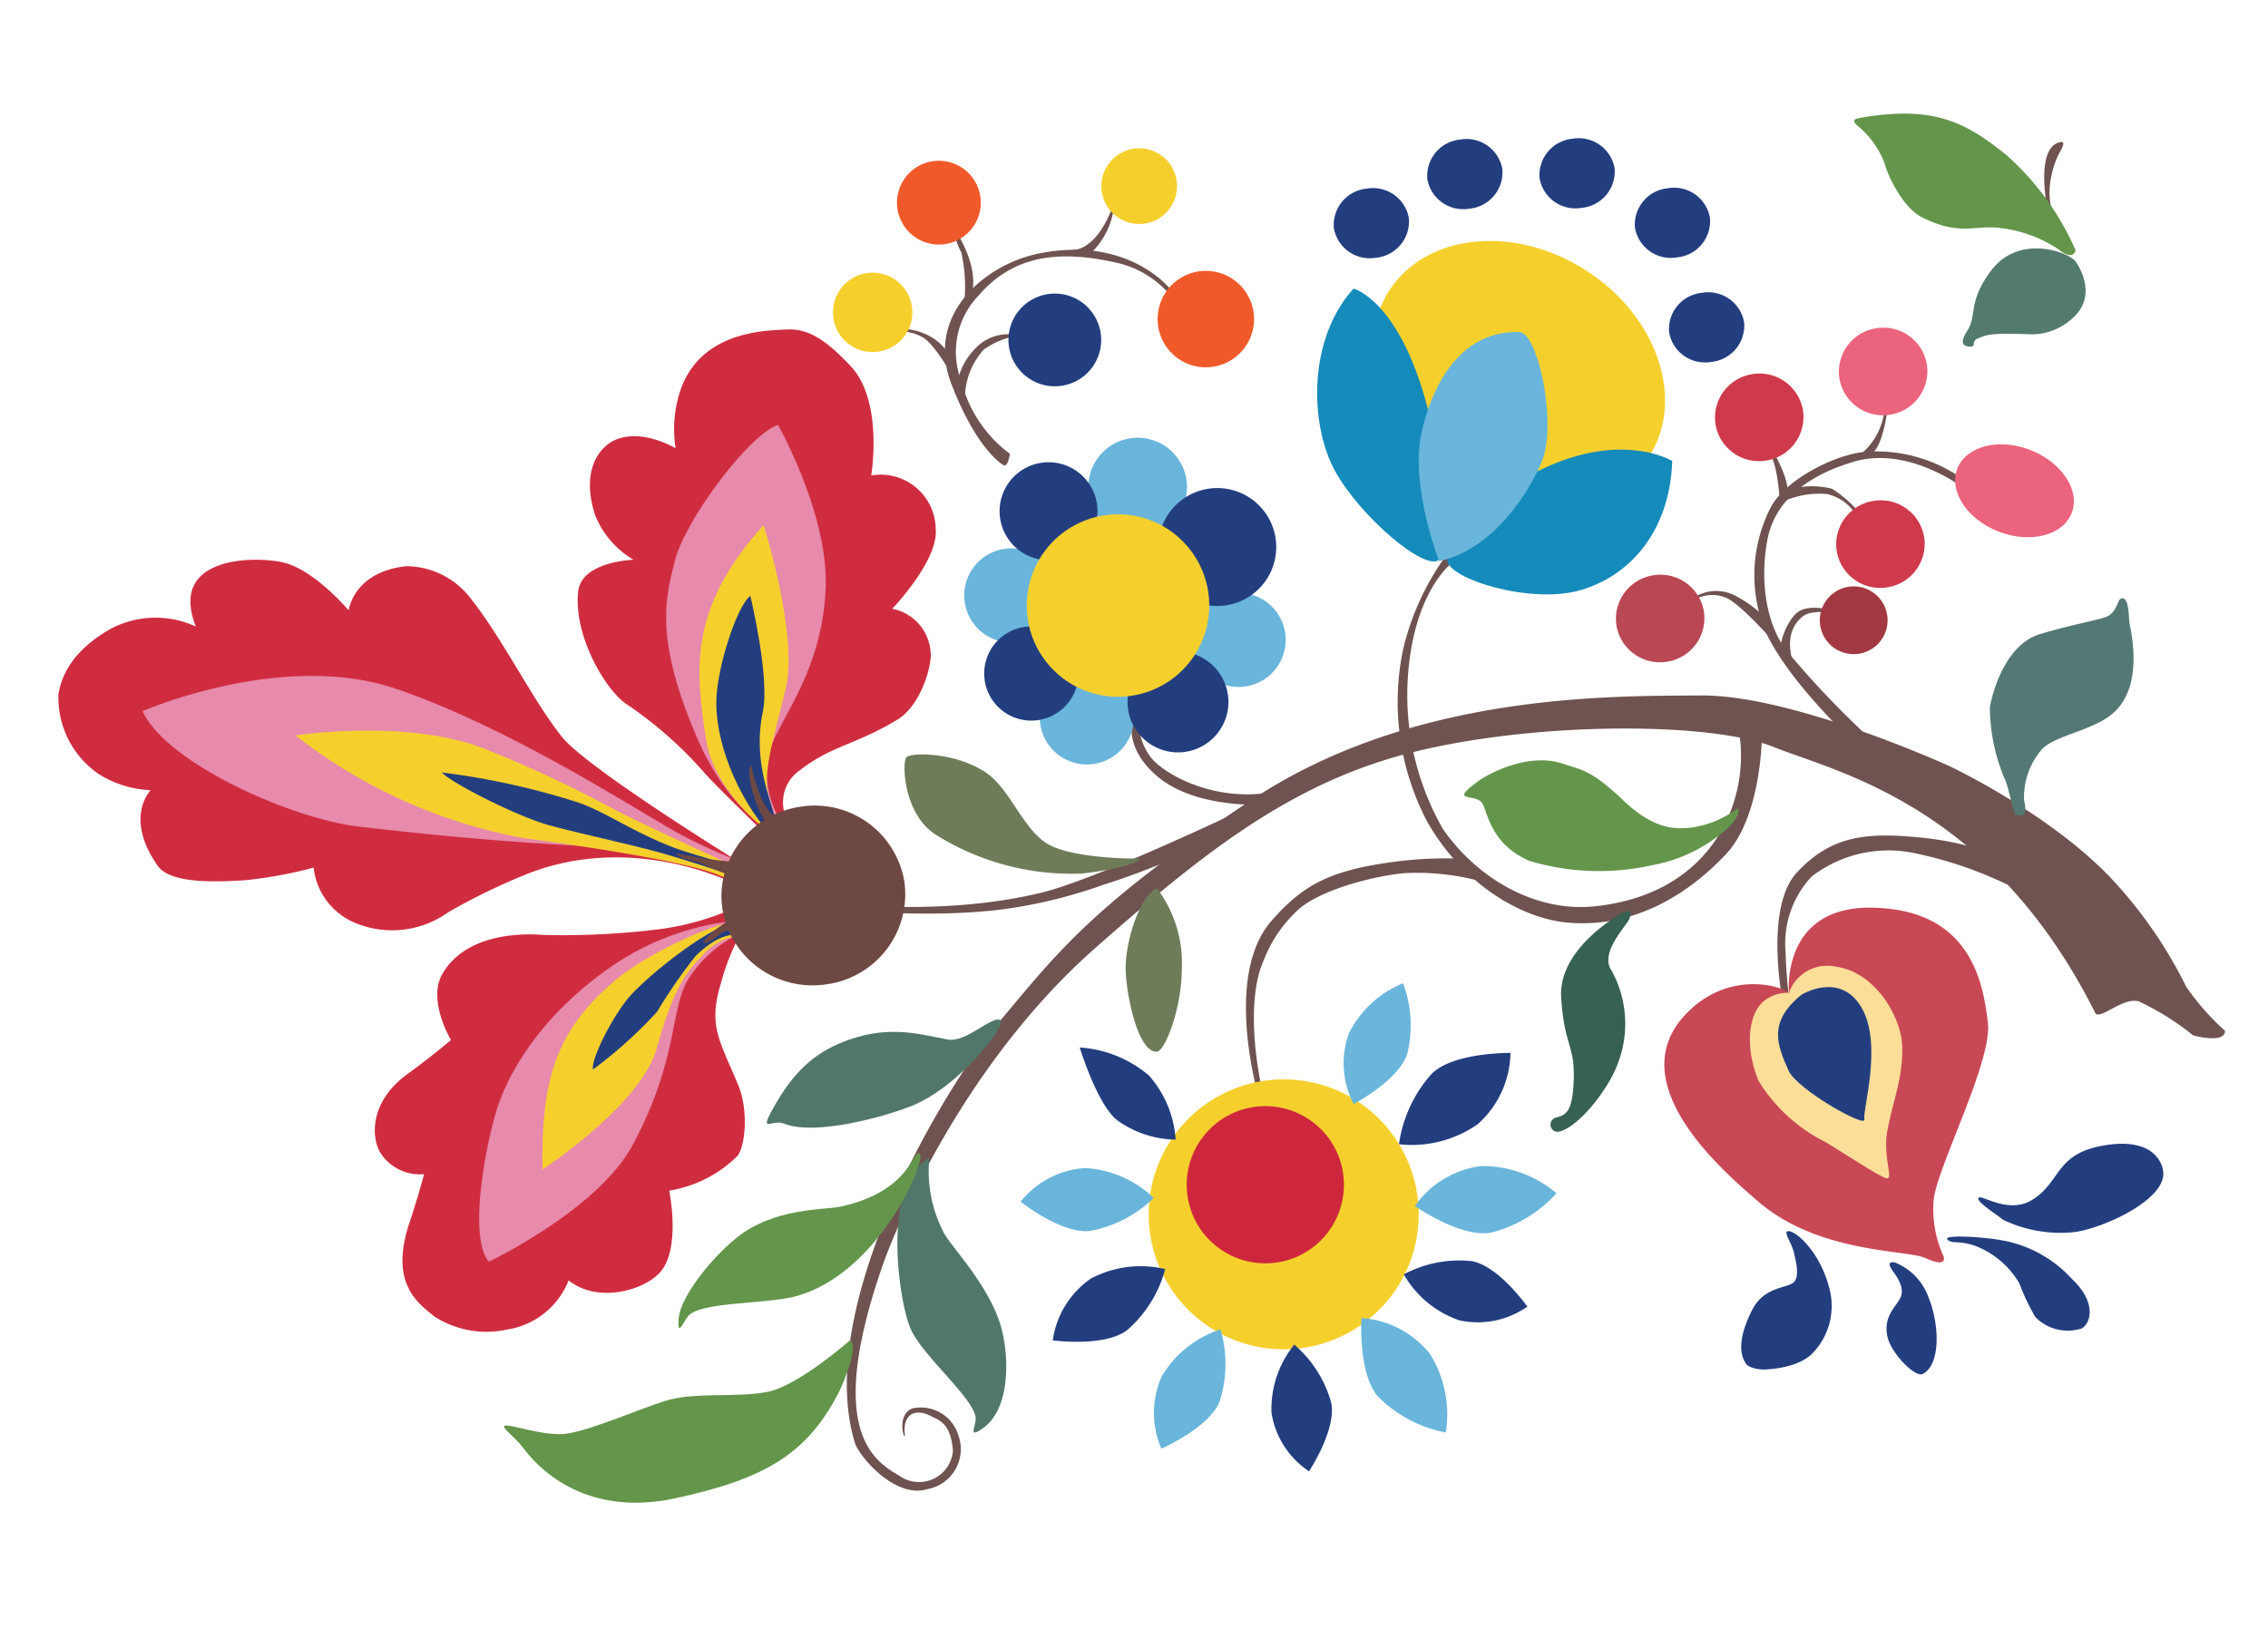
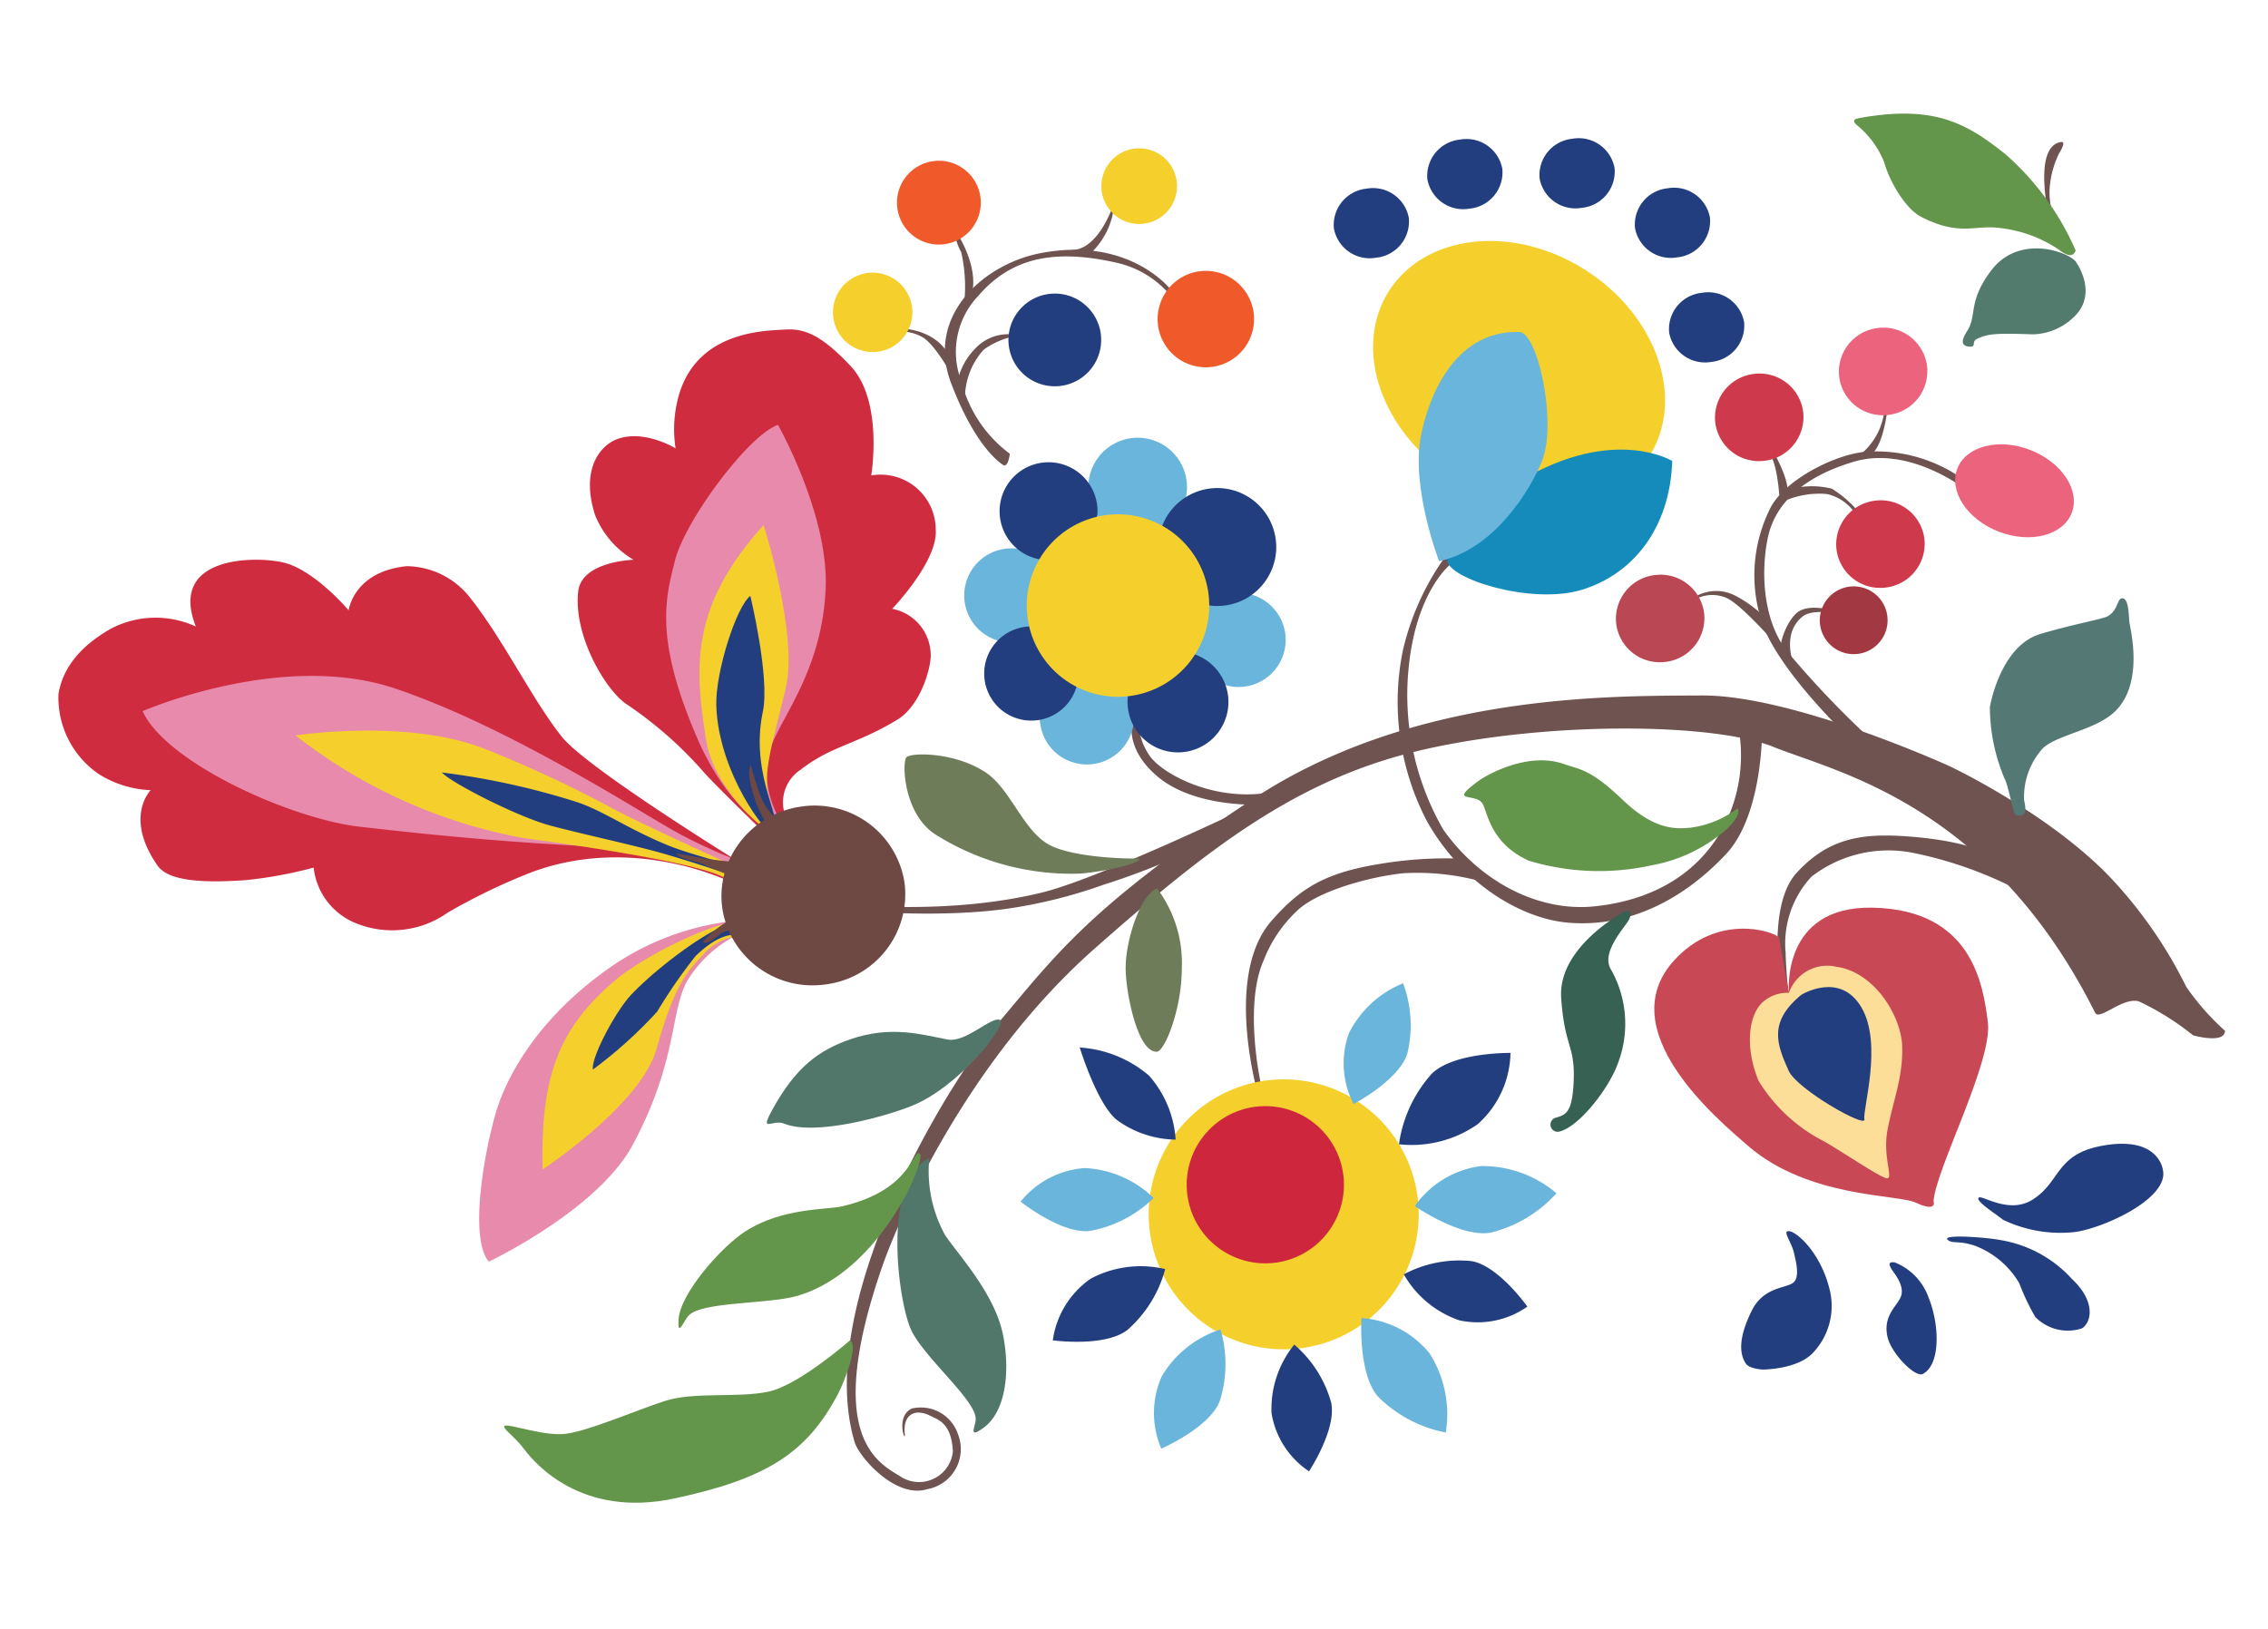
<svg xmlns="http://www.w3.org/2000/svg" width="152.019" height="109.2" viewBox="0 0 152.019 109.2">
  <defs>
    <clipPath id="clip-path">
      <rect id="Rectangle_11284" data-name="Rectangle 11284" width="140.797" height="90.485" fill="none" />
    </clipPath>
  </defs>
  <g id="Group_34345" data-name="Group 34345" transform="translate(152.019 89.605) rotate(172)">
    <g id="Group_34344" data-name="Group 34344" transform="translate(0 0)" clip-path="url(#clip-path)">
      <path id="Path_21180" data-name="Path 21180" d="M0,18.353a16.786,16.786,0,0,1,2.163,3.282,30.023,30.023,0,0,0,4.027,7.98c3.505,4.872,9.621,8.875,9.621,8.875s9.7,6.19,15.812,7.01,19.093,2.834,30.728-2.685,14.469-8.427,18.869-12.38,15.025-17.2,13.574-26.626c-.149-.97-2.163-4.152-4.4-3.779a2.726,2.726,0,0,0-2.536,3.332,2.624,2.624,0,0,0,2.834,2.163c1.193-.373.723-2.35.7-1.616-.05,1.342-.945,1.616-1.889.945-.473-.335-1.293-.647-1.144-2.536a2.278,2.278,0,0,1,3.779-1.144c1.451,1.172,4.6,3.531-.845,14.122-1.434,2.79-7.458,12.754-17.079,19.093-8.12,5.35-14.693,9.248-23.2,10.068S31.176,43.636,27.3,41.4,13.45,35.606,8.453,20.764c-.2-.6-1.964.8-3.008.348a17.991,17.991,0,0,1-3.282-2.76s-2.014-.895-2.163,0" transform="translate(0 2.347)" fill="#6f5350" fill-rule="evenodd" />
      <path id="Path_21181" data-name="Path 21181" d="M0,4.226S9.907,1.107,13.624.746c7.16-.7,14.025,1.335,15.464,1.492C31.151,2.461,22.525,0,16.06,0A33.121,33.121,0,0,0,9.4.7c-2.576.418-5.32,1.193-6.116,1.393A18.735,18.735,0,0,0,0,4.226" transform="translate(63.644 40.166)" fill="#6f5350" fill-rule="evenodd" />
      <path id="Path_21182" data-name="Path 21182" d="M9.693,6.961a4.032,4.032,0,0,0-.447-2.884C8.4,2.735,5.268.5,1.439.7S2.633,0,2.633,0,6.853.4,9,2.785c2.188,2.436,1.094,4.425.746,4.773s-.05-.6-.05-.6" transform="translate(59.47 44.74)" fill="#6f5350" fill-rule="evenodd" />
      <path id="Path_21183" data-name="Path 21183" d="M19.093,25.185s2.436-1.392,3.679-6.165a18.1,18.1,0,0,0-.7-11.386c-1.939-3.779-5.519-6.365-9.3-6.514S5.618,2.214,3.431,5.2a10.368,10.368,0,0,0-1.89,6.762c.05.4-1.541-.845-1.541-.845S.746,5.595,3.53,3.357C5.729,1.59,9.745-.819,14.618.274,17.76.98,21.331,3.9,23.071,8.329a17.259,17.259,0,0,1,0,11.585,17.636,17.636,0,0,1-4.077,6.215Z" transform="translate(27.944 33.726)" fill="#6f5350" fill-rule="evenodd" />
      <path id="Path_21184" data-name="Path 21184" d="M.252,15.861S3.483,19.143,7.212,18.6s5.718-2.187,6.464-4.276S14.77,9.1,13.527,6.762A63,63,0,0,0,8.7,0a11.521,11.521,0,0,1,1.74.7c.1.149,3.495,4.471,4.326,7.707a10,10,0,0,1-1.591,7.955c-1.243,1.691-4.723,2.884-6.762,2.785A10.017,10.017,0,0,1,.1,16.358c-.3-.248.149-.5.149-.5" transform="translate(12.08 43.348)" fill="#6f5350" fill-rule="evenodd" />
      <path id="Path_21185" data-name="Path 21185" d="M.069,3S.715.419,1.66.121s.746.05.746.05A4.442,4.442,0,0,0,.268,3c-.447,1.989-.2,0-.2,0" transform="translate(16.538 62.122)" fill="#6f5350" fill-rule="evenodd" />
      <path id="Path_21186" data-name="Path 21186" d="M.737,3.825S-.307,1.338.09.494.637.145.637.145s-.3,3.183.5,3.481-.4.2-.4.2" transform="translate(23.975 59.91)" fill="#6f5350" fill-rule="evenodd" />
      <path id="Path_21187" data-name="Path 21187" d="M.3,0a3.069,3.069,0,0,0,1.89,2.039,5.92,5.92,0,0,0,2.983-.1l-1.094.8a5.505,5.505,0,0,1-2.287-.4A7.679,7.679,0,0,1,0,.149S.249.249.3,0" transform="translate(19.242 58.016)" fill="#6f5350" fill-rule="evenodd" />
      <path id="Path_21188" data-name="Path 21188" d="M5.072,3.829a2.763,2.763,0,0,1-2.785-.2A8.155,8.155,0,0,1,.6,2.039L0,0S2.038,3.132,2.933,3.58a2.42,2.42,0,0,0,2.337,0c.6-.348-.2.249-.2.249" transform="translate(26.204 50.558)" fill="#6f5350" fill-rule="evenodd" />
      <path id="Path_21189" data-name="Path 21189" d="M.677,3.53s1.392.6,2.187.1S4.456,1.591,4.257,1.144A7.471,7.471,0,0,0,3.511,0s.7,2.337-.995,3.332C1.8,3.754.23,3.232.03,3.132s.647.4.647.4" transform="translate(21.648 48.817)" fill="#6f5350" fill-rule="evenodd" />
      <path id="Path_21190" data-name="Path 21190" d="M.378,5.87s2.047-2.8.4-5.32c-.845-1.292.8.1.8.1S2.282,6.616.129,6.616c-.4,0,.249-.746.249-.746" transform="translate(2.456 74.621)" fill="#6f5350" fill-rule="evenodd" />
      <path id="Path_21191" data-name="Path 21191" d="M17.751,0s.348,6.315-2.138,8.353c-2.378,1.951-4.575,2.039-7.607,1.393C3.522,8.789,2.387,7.557,2.387,7.557L0,4.326A26.868,26.868,0,0,0,7.757,8.6a8.439,8.439,0,0,0,6.911-.646A6.582,6.582,0,0,0,17.1,3.132C17.267,1.706,17.3.1,17.3.1Z" transform="translate(11.337 26.84)" fill="#6f5350" fill-rule="evenodd" />
      <path id="Path_21192" data-name="Path 21192" d="M.21,9.928c.05.149,2.286,4.153,8.453,3.829,3.779-.2,8.2-3.033,7.11-7.807S13.038.008,13.038.008c-.3-.1-.5.721-.5.721A8.68,8.68,0,0,1,15.077,6a5.435,5.435,0,0,1-1.939,5.519c-2.647,2.322-5.693,2.353-9.6.845A6.594,6.594,0,0,1,.111,9.232c-.3-.547.1.7.1.7" transform="translate(62.738 69.618)" fill="#6f5350" fill-rule="evenodd" />
      <path id="Path_21193" data-name="Path 21193" d="M.066,3.232S1.359.4,3.149.4,2.155,0,2.155,0A5.111,5.111,0,0,0,.066,3.232h0" transform="translate(65.915 82.877)" fill="#6f5350" fill-rule="evenodd" />
      <path id="Path_21194" data-name="Path 21194" d="M.808,5.121S-.435,2.756.162.845C.411.05.858,0,.858,0a10.457,10.457,0,0,0-.3,3.48A3.962,3.962,0,0,1,.808,5.121" transform="translate(76.061 80.69)" fill="#6f5350" fill-rule="evenodd" />
      <path id="Path_21195" data-name="Path 21195" d="M3.58,3.928a4.025,4.025,0,0,1-2.536-.945A3.065,3.065,0,0,1,.149,1.74L0,0S.945,2.635,1.79,3.182a2.949,2.949,0,0,0,1.442.547Z" transform="translate(78.263 75.767)" fill="#6f5350" fill-rule="evenodd" />
      <path id="Path_21196" data-name="Path 21196" d="M.547,4.027a3,3,0,0,0,2.685-.5A4.48,4.48,0,0,0,4.872,1.193,8.02,8.02,0,0,0,4.474,0a4.84,4.84,0,0,1-1.74,3.331A5.351,5.351,0,0,1,0,3.928Z" transform="translate(73.291 74.176)" fill="#6f5350" fill-rule="evenodd" />
-       <path id="Path_21197" data-name="Path 21197" d="M12.935,19.3s-.249,5.868-6.365,4.872c-6.526-1.06-6.613-6.066-6.563-8.7S4.83,6.224,5.277,4.136A7.6,7.6,0,0,0,5.128.356c-.062-.494.4-.472,1.193.05,1.135.745,7.061,1.292,10.591,5.32,1.837,2.1,8.056,9,3.183,13.028-3.244,2.681-6.712,1.093-7.16.547" transform="translate(15.656 7.987)" fill="#c94856" fill-rule="evenodd" />
+       <path id="Path_21197" data-name="Path 21197" d="M12.935,19.3s-.249,5.868-6.365,4.872c-6.526-1.06-6.613-6.066-6.563-8.7S4.83,6.224,5.277,4.136c-.062-.494.4-.472,1.193.05,1.135.745,7.061,1.292,10.591,5.32,1.837,2.1,8.056,9,3.183,13.028-3.244,2.681-6.712,1.093-7.16.547" transform="translate(15.656 7.987)" fill="#c94856" fill-rule="evenodd" />
      <path id="Path_21198" data-name="Path 21198" d="M7.04,13.23a2.718,2.718,0,0,1-3.381,1.292c-2.486-.7-3.882-3.891-3.63-5.967.248-2.038,1.088-3.417,1.74-5.32.6-1.74.05-3.332.5-3.232S5.559,2.7,6.294,3.186a11.022,11.022,0,0,1,3.58,4.475c.6,2.288.1,4.475-1.044,5.221a2.473,2.473,0,0,1-1.79.348" transform="translate(21.55 14.058)" fill="#fcde99" fill-rule="evenodd" />
      <path id="Path_21199" data-name="Path 21199" d="M6.613,3.307A3.306,3.306,0,1,0,3.307,6.613,3.306,3.306,0,0,0,6.613,3.307" transform="translate(63.793 63.635)" fill="#69b5db" fill-rule="evenodd" />
      <path id="Path_21200" data-name="Path 21200" d="M6.314,3.158A3.157,3.157,0,1,0,3.157,6.315,3.158,3.158,0,0,0,6.314,3.158" transform="translate(58.672 52.696)" fill="#69b5db" fill-rule="evenodd" />
      <path id="Path_21201" data-name="Path 21201" d="M6.314,3.158A3.157,3.157,0,1,0,3.158,6.315,3.158,3.158,0,0,0,6.314,3.158" transform="translate(69.462 48.967)" fill="#69b5db" fill-rule="evenodd" />
      <path id="Path_21202" data-name="Path 21202" d="M6.314,3.158A3.157,3.157,0,1,0,3.157,6.314,3.158,3.158,0,0,0,6.314,3.158" transform="translate(73.34 57.768)" fill="#69b5db" fill-rule="evenodd" />
      <path id="Path_21203" data-name="Path 21203" d="M6.563,3.282A3.282,3.282,0,1,0,3.282,6.563,3.281,3.281,0,0,0,6.563,3.282" transform="translate(69.959 62.889)" fill="#233e7f" fill-rule="evenodd" />
      <path id="Path_21204" data-name="Path 21204" d="M6.314,3.158A3.157,3.157,0,1,0,3.158,6.315,3.158,3.158,0,0,0,6.314,3.158" transform="translate(72.743 52.397)" fill="#233e7f" fill-rule="evenodd" />
      <path id="Path_21205" data-name="Path 21205" d="M6.762,3.381A3.381,3.381,0,1,0,3.381,6.762,3.381,3.381,0,0,0,6.762,3.381" transform="translate(63.048 48.918)" fill="#233e7f" fill-rule="evenodd" />
      <path id="Path_21206" data-name="Path 21206" d="M7.905,3.953A3.953,3.953,0,1,0,3.953,7.906,3.953,3.953,0,0,0,7.905,3.953" transform="translate(58.424 58.265)" fill="#233e7f" fill-rule="evenodd" />
      <path id="Path_21207" data-name="Path 21207" d="M5.072,2.337A2.442,2.442,0,0,0,2.536,0,2.442,2.442,0,0,0,0,2.337,2.443,2.443,0,0,0,2.536,4.674,2.442,2.442,0,0,0,5.072,2.337" transform="translate(26.601 77.159)" fill="#233e7f" fill-rule="evenodd" />
      <path id="Path_21208" data-name="Path 21208" d="M5.072,2.337A2.442,2.442,0,0,0,2.536,0,2.442,2.442,0,0,0,0,2.337,2.443,2.443,0,0,0,2.536,4.674,2.443,2.443,0,0,0,5.072,2.337" transform="translate(25.309 69.9)" fill="#233e7f" fill-rule="evenodd" />
      <path id="Path_21209" data-name="Path 21209" d="M5.072,2.337A2.442,2.442,0,0,0,2.536,0,2.442,2.442,0,0,0,0,2.337,2.443,2.443,0,0,0,2.536,4.674,2.443,2.443,0,0,0,5.072,2.337" transform="translate(32.469 81.336)" fill="#233e7f" fill-rule="evenodd" />
      <path id="Path_21210" data-name="Path 21210" d="M5.072,2.337A2.442,2.442,0,0,0,2.536,0,2.442,2.442,0,0,0,0,2.337,2.443,2.443,0,0,0,2.536,4.674,2.443,2.443,0,0,0,5.072,2.337" transform="translate(39.927 82.33)" fill="#233e7f" fill-rule="evenodd" />
      <path id="Path_21211" data-name="Path 21211" d="M5.072,2.337A2.442,2.442,0,0,0,2.536,0,2.442,2.442,0,0,0,0,2.337,2.443,2.443,0,0,0,2.536,4.674,2.443,2.443,0,0,0,5.072,2.337" transform="translate(46.59 79.944)" fill="#233e7f" fill-rule="evenodd" />
      <path id="Path_21212" data-name="Path 21212" d="M5.935,2.934A2.951,2.951,0,0,0,2.968,0,2.951,2.951,0,0,0,0,2.934,2.951,2.951,0,0,0,2.968,5.867,2.951,2.951,0,0,0,5.935,2.934" transform="translate(30.678 50.409)" fill="#ba4854" fill-rule="evenodd" />
      <path id="Path_21213" data-name="Path 21213" d="M4.543,2.288A2.272,2.272,0,1,0,2.271,4.575,2.279,2.279,0,0,0,4.543,2.288" transform="translate(18.546 49.116)" fill="#a23942" fill-rule="evenodd" />
      <path id="Path_21214" data-name="Path 21214" d="M5.935,2.934A2.951,2.951,0,0,0,2.968,0,2.951,2.951,0,0,0,0,2.934,2.951,2.951,0,0,0,2.968,5.867,2.951,2.951,0,0,0,5.935,2.934" transform="translate(15.363 53.292)" fill="#ce3a4b" fill-rule="evenodd" />
      <path id="Path_21215" data-name="Path 21215" d="M5.935,2.934A2.951,2.951,0,0,0,2.968,0,2.951,2.951,0,0,0,0,2.934,2.951,2.951,0,0,0,2.968,5.867,2.951,2.951,0,0,0,5.935,2.934" transform="translate(22.225 62.839)" fill="#ce3a4b" fill-rule="evenodd" />
      <path id="Path_21216" data-name="Path 21216" d="M5.935,2.934A2.951,2.951,0,0,0,2.968,0,2.951,2.951,0,0,0,0,2.934,2.951,2.951,0,0,0,2.968,5.867,2.951,2.951,0,0,0,5.935,2.934" transform="translate(13.574 64.729)" fill="#eb637d" fill-rule="evenodd" />
      <path id="Path_21217" data-name="Path 21217" d="M7.452,5.261C8.243,3.847,7.278,1.8,5.3.694S1.068-.168.276,1.246.451,4.7,2.432,5.814s4.229.861,5.02-.553" transform="translate(5.07 55.26)" fill="#eb637d" fill-rule="evenodd" />
      <path id="Path_21218" data-name="Path 21218" d="M.435,4.718s-1.368-2.436.746-3.8A4.071,4.071,0,0,1,3.941.243C6.476.691,6.924.691,7.67.467c.452-.136.082-.562.6-.447.671.149.323.671,0,1.044-.832.962-.3,1.939-2.163,3.8C3.964,7.006.957,5.464.435,4.718" transform="translate(2.324 68.488)" fill="#537b6d" fill-rule="evenodd" />
      <path id="Path_21219" data-name="Path 21219" d="M0,.264A18.264,18.264,0,0,0,3.733,7.275c2.312,2.461,4.272,3.953,9.248,3.8.493-.015.671-.075.373-.447A6.132,6.132,0,0,1,11.883,7.9c-.149-1.193-.921-3.251-1.959-3.977C7.508,2.228,6.418,2.949,4.7,2.427A8.775,8.775,0,0,1,1.123.488C.745.09.248-.258,0,.264" transform="translate(2.635 73.638)" fill="#63964a" fill-rule="evenodd" />
      <path id="Path_21220" data-name="Path 21220" d="M9.4.079c.146.058.2,2.038.4,2.535a12.442,12.442,0,0,1,.3,4.872C9.7,8.68,8.4,11.514,6.066,11.863s-4.227.4-4.624.547c-.8.3-.8,1.193-1.193,1.044s-.2-1.243-.2-1.69-.4-4.027,1.691-5.668c1.452-1.14,4.077-1.044,5.221-1.84A4.868,4.868,0,0,0,8.7.974c-.05-.6-.05-1.193.7-.894" transform="translate(2.486 36.905)" fill="#547974" fill-rule="evenodd" />
      <path id="Path_21221" data-name="Path 21221" d="M.034,3.024A6.6,6.6,0,0,1,3.39,2.179c.759.055,2.263.05,4.152,2.436s2.52,2.417,3.63,2.983c2.237,1.144,5.161.006,5.817-.348,2.212-1.193.347-.745-.05-1.491-.286-.535-.1-2.735-2.585-4.276A16.274,16.274,0,0,0,6.3.041,10.439,10.439,0,0,0,.929,1.756c-.376.261-1.094.869-.895,1.268" transform="translate(30.247 36.993)" fill="#63964a" fill-rule="evenodd" />
      <path id="Path_21222" data-name="Path 21222" d="M.409,13.976s4.724-1.691,4.973-5.122-.547-3.233,0-5.918c.379-1.866.845-1.889,1.492-1.988A.478.478,0,0,0,6.724,0C5.382.153,3.044,2.39,2.2,4.031a7.4,7.4,0,0,0-.4,6.215c.6,1.289-1.442,2.785-1.69,3.233s-.05.6.3.5" transform="translate(38.374 20.223)" fill="#376152" fill-rule="evenodd" />
      <path id="Path_21223" data-name="Path 21223" d="M4.207,8.934S1.423,10.177.329,7.542,1.224.73,1.174.083s4.2,2.624,4.575,3.928C6.3,5.9,6.644,7.443,4.207,8.934" transform="translate(23.587 18.105)" fill="#233e7f" fill-rule="evenodd" />
      <path id="Path_21224" data-name="Path 21224" d="M0,3.233S-.148,5.668,3.879,5.47C7.007,5.315,6.9,3.442,8.951,2.536c1.691-.746,3.282.8,3.53.647.3-.182-1.044-1.292-1.392-1.691A8.882,8.882,0,0,0,6.415,0C4.426,0-.049,1.343,0,3.233" transform="translate(5.419 8.741)" fill="#233e7f" fill-rule="evenodd" />
      <path id="Path_21225" data-name="Path 21225" d="M.692.092c-.65.267-1.243,1.591.2,3.381A8.288,8.288,0,0,0,5.217,6.7c.944.33,4.033,1,3.53.5-.3-.3-.646-.1-1.69-.6A5.866,5.866,0,0,1,4.421,3.672a14.917,14.917,0,0,0-.746-2.387A3.046,3.046,0,0,0,.692.092" transform="translate(11.589 2.186)" fill="#233e7f" fill-rule="evenodd" />
      <path id="Path_21226" data-name="Path 21226" d="M2.117,7.67A3.933,3.933,0,0,1,.228,5.084C-.27,3.145.028.46,1.321.013,1.847-.169,3.211,1.653,3.31,2.8c.138,1.6-1.143,2.039-1.342,2.735s.348,1.492.447,1.74.2.548-.3.4" transform="translate(21.949 0.724)" fill="#233e7f" fill-rule="evenodd" />
      <path id="Path_21227" data-name="Path 21227" d="M5.233.056s-2.387-.348-3.58.7A4.556,4.556,0,0,0,.012,4.531C.21,7.266,1.75,9.006,2.249,9.006c.348,0-.149-.8-.2-1.542C2.02,7,1.851,5.823,2.4,5.525s1.989,0,2.983-1.442C6.026,3.15,6.824,1.7,6.277.6,6.086.22,5.233.056,5.233.056" transform="translate(28.628 2.47)" fill="#233e7f" fill-rule="evenodd" />
      <path id="Path_21228" data-name="Path 21228" d="M17.39,15.883c-2.955,3.473-8.874,3.29-13.222-.409S-1.308,5.962,1.647,2.489,10.521-.8,14.869,2.9s5.476,9.513,2.522,12.985" transform="translate(31.209 61.72)" fill="#f5d02d" fill-rule="evenodd" />
      <path id="Path_21229" data-name="Path 21229" d="M0,7.783s3.53,2.934,10.292.1c2.987-1.252,5.52-4.167,5.569-4.575C16.011,2.065,10.691-.47,7.21.076S.8,3.259,0,7.783" transform="translate(31.374 55.901)" fill="#158bbb" fill-rule="evenodd" />
-       <path id="Path_21230" data-name="Path 21230" d="M3.9,18.872S1.009,17.7.119,10.419C-.274,7.2.4.329.733.085c1.005-.745,4.848,3.559,6.1,6.853s.6,9-2.933,11.933" transform="translate(47.018 59.232)" fill="#158bbb" fill-rule="evenodd" />
      <path id="Path_21231" data-name="Path 21231" d="M8.608,0s1.193,5.072.05,8.453c-.726,2.148-3,6.767-7.508,6.016C-.044,14.27-.491,8.5.7,5.967,1.261,4.778,4.381.3,8.608,0" transform="translate(39.175 59.209)" fill="#69b5db" fill-rule="evenodd" />
      <path id="Path_21232" data-name="Path 21232" d="M5.072,2.536A2.536,2.536,0,1,0,2.536,5.072,2.536,2.536,0,0,0,5.072,2.536" transform="translate(61.655 84.369)" fill="#f5d02d" fill-rule="evenodd" />
      <path id="Path_21233" data-name="Path 21233" d="M6.216,3.107A3.108,3.108,0,1,0,3.108,6.215,3.108,3.108,0,0,0,6.216,3.107" transform="translate(68.119 74.375)" fill="#233e7f" fill-rule="evenodd" />
      <path id="Path_21234" data-name="Path 21234" d="M6.464,3.232A3.232,3.232,0,1,0,3.232,6.464,3.233,3.233,0,0,0,6.464,3.232" transform="translate(57.776 74.226)" fill="#f05a2a" fill-rule="evenodd" />
      <path id="Path_21235" data-name="Path 21235" d="M5.619,2.809a2.809,2.809,0,1,0-2.81,2.81,2.809,2.809,0,0,0,2.81-2.81" transform="translate(74.831 84.867)" fill="#f05a2a" fill-rule="evenodd" />
      <path id="Path_21236" data-name="Path 21236" d="M5.321,2.661A2.661,2.661,0,1,0,2.661,5.321,2.661,2.661,0,0,0,5.321,2.661" transform="translate(80.4 78.352)" fill="#f5d02d" fill-rule="evenodd" />
      <path id="Path_21237" data-name="Path 21237" d="M12.231,6.115a6.116,6.116,0,1,0-6.116,6.116,6.115,6.115,0,0,0,6.116-6.116" transform="translate(63.396 53.144)" fill="#f5d02d" fill-rule="evenodd" />
      <path id="Path_21238" data-name="Path 21238" d="M16.707.044S18.024,8.5,14.245,11.779c-2.366,2.054-4.251,2.735-8.03,2.784a26.753,26.753,0,0,1-5.072-.4C.845,14.115,0,12.475,0,12.475a16.4,16.4,0,0,0,5,1.243c2.255.093,5.992-.373,7.533-1.566a8.946,8.946,0,0,0,2.586-2.909c1.79-2.834,1.392-8.5,1.243-8.95s.348-.249.348-.249" transform="translate(48.031 25.106)" fill="#6f5350" fill-rule="evenodd" />
      <path id="Path_21239" data-name="Path 21239" d="M18.1,9.05A9.049,9.049,0,1,0,9.049,18.1,9.049,9.049,0,0,0,18.1,9.05" transform="translate(55.142 8.245)" fill="#f5d02d" fill-rule="evenodd" />
      <path id="Path_21240" data-name="Path 21240" d="M10.541,5.271a5.27,5.27,0,1,0-5.27,5.271,5.271,5.271,0,0,0,5.27-5.271" transform="translate(59.866 14.161)" fill="#ce273d" fill-rule="evenodd" />
      <path id="Path_21241" data-name="Path 21241" d="M0,5.268s3.749.587,5.419-.646A8.914,8.914,0,0,0,8.254.246a7.715,7.715,0,0,0-5.419.6A6.549,6.549,0,0,0,0,5.268" transform="translate(47.634 20.628)" fill="#233e7f" fill-rule="evenodd" />
      <path id="Path_21242" data-name="Path 21242" d="M0,.657S1.533,3.647,3.286,4.2A7.893,7.893,0,0,0,7.9,3.952,6.831,6.831,0,0,0,4.644.381,5.793,5.793,0,0,0,0,.657" transform="translate(48.881 8.24)" fill="#233e7f" fill-rule="evenodd" />
      <path id="Path_21243" data-name="Path 21243" d="M2.112,0S-.116,2.514,0,4.349a7.887,7.887,0,0,0,1.908,4.2A6.832,6.832,0,0,0,4.057,4.226,5.791,5.791,0,0,0,2.112,0" transform="translate(62.798 0)" fill="#233e7f" fill-rule="evenodd" />
      <path id="Path_21244" data-name="Path 21244" d="M8.125.428S4.755-.527,3.086.416A8.229,8.229,0,0,0,0,4.11a7.126,7.126,0,0,0,5.035.058A6.043,6.043,0,0,0,8.125.428" transform="translate(72.57 10.657)" fill="#233e7f" fill-rule="evenodd" />
      <path id="Path_21245" data-name="Path 21245" d="M5.522,7.006S4.91,3.124,3.744,1.863A6.825,6.825,0,0,0,.016,0,7.181,7.181,0,0,0,1.188,4.5a7.91,7.91,0,0,0,4.335,2.51" transform="translate(70.652 23.265)" fill="#233e7f" fill-rule="evenodd" />
      <path id="Path_21246" data-name="Path 21246" d="M8.864,2.592S6.458.046,4.541,0A8.219,8.219,0,0,0,0,1.593,7.124,7.124,0,0,0,4.294,4.222a6.044,6.044,0,0,0,4.57-1.629" transform="translate(72.672 18.002)" fill="#69b5db" fill-rule="evenodd" />
      <path id="Path_21247" data-name="Path 21247" d="M5.125,0S1.747.93.809,2.6A8.231,8.231,0,0,0,.084,7.359,7.122,7.122,0,0,0,4.419,4.8,6.039,6.039,0,0,0,5.125,0" transform="translate(69.377 2.884)" fill="#69b5db" fill-rule="evenodd" />
      <path id="Path_21248" data-name="Path 21248" d="M4.884,8.386s.758-3.669-.372-5.378A8.753,8.753,0,0,0,.354,0,7.649,7.649,0,0,0,.677,5.376a6.427,6.427,0,0,0,4.208,3.01" transform="translate(55.116 1.3)" fill="#69b5db" fill-rule="evenodd" />
      <path id="Path_21249" data-name="Path 21249" d="M9.52,2.473S6.775-.078,4.728,0A8.762,8.762,0,0,0,0,2,7.649,7.649,0,0,0,4.765,4.511,6.427,6.427,0,0,0,9.52,2.473" transform="translate(45.892 14.15)" fill="#69b5db" fill-rule="evenodd" />
      <path id="Path_21250" data-name="Path 21250" d="M4.606,0S1.367,1.152.567,2.853a8.072,8.072,0,0,0-.373,4.7A7,7,0,0,0,4.255,4.745,5.923,5.923,0,0,0,4.606,0" transform="translate(53.918 23.969)" fill="#69b5db" fill-rule="evenodd" />
      <path id="Path_21251" data-name="Path 21251" d="M.252.51c.895.1,4.505.745,5.768,1.84C7.512,3.643,7.937,6.315,9.4,7.621c1.84,1.641,4.774,2.038,5.122,1.74s.726-3.772-1.243-5.419A17.109,17.109,0,0,0,3.982.013C.9-.087-.643.411.252.51" transform="translate(70.452 41.794)" fill="#6e7c59" fill-rule="evenodd" />
      <path id="Path_21252" data-name="Path 21252" d="M1,10.84A8.312,8.312,0,0,1,.107,5.271C.478,2.64,2-.062,2.544,0,3.837.15,4.034,4.228,3.837,5.768,3.588,7.708,2.146,10.591,1,10.84" transform="translate(68.559 29.276)" fill="#6e7c59" fill-rule="evenodd" />
      <path id="Path_21253" data-name="Path 21253" d="M20.346,19.839s3.473.394,3.977-1.591c.746-2.933-.948-6.943-2.237-8A26.717,26.717,0,0,1,17.76,5.221C17.213,4.326,13.832,0,13.832,0L12.44.8a2.613,2.613,0,0,1-1.193,3.53C8.91,5.668,7.342,5.474,4.335,6.762,2.595,7.508,1.516,10.1,1.5,10.889A3.172,3.172,0,0,0,3.64,14.171s-3.5,2.739-3.63,4.873A3.693,3.693,0,0,0,3.789,23.22s-1.526,4.813.348,7.458c1.69,2.387,2.735,2.933,4.027,3.033s5.659.722,7.558-3.182a8.32,8.32,0,0,0,.8-3.68s1.939,1.591,3.829,1.144c1.15-.273,2.684-1.641,2.138-4.823a6.109,6.109,0,0,0-2.138-3.331" transform="translate(80.888 46.978)" fill="#d02c40" fill-rule="evenodd" />
      <path id="Path_21254" data-name="Path 21254" d="M1.832,26.963S-.7,20.549.191,15.676C1.342,9.413,5.363,6.826,5.76,4.489A6.827,6.827,0,0,0,5.312.512s-.041-.862.8-.348c.973.6,2.909,2.814,3.977,6.663,1.989,7.16.793,9.749-.149,12.082-1.044,2.585-6.066,7.657-8.1,8.055" transform="translate(88.562 47.461)" fill="#e78aab" fill-rule="evenodd" />
      <path id="Path_21255" data-name="Path 21255" d="M.56,20.276S-.733,12.668.61,9.237,3,3.768,2.748,2.028s-.2-1.442-.2-1.442.261-.987.845-.4C4.464,1.267,6.326,3.866,6.378,6.5c.1,5.072-.2,9.049-5.817,13.773" transform="translate(91.724 47.636)" fill="#f5d02d" fill-rule="evenodd" />
      <path id="Path_21256" data-name="Path 21256" d="M.183,16.014S-.364,10.4.432,8.208C1.978,3.959-.115.4.88,0c.391-.157,3.082,4.525,2.585,9.049-.241,2.194-2.237,6.365-3.282,6.961" transform="translate(93.642 47.322)" fill="#233e7f" fill-rule="evenodd" />
      <path id="Path_21257" data-name="Path 21257" d="M28.39,4.973A4.554,4.554,0,0,0,26.2.945a6.447,6.447,0,0,0-6.314-.2,41.178,41.178,0,0,1-5.717,1.84C6.761,4.326.646,0,.646,0L0,1.293S9.321,9.015,10.689,11.337c1.641,2.784,2.976,7.013,4.824,10.143a5.472,5.472,0,0,0,3.878,2.635c3.58.149,4.275-2.387,4.275-2.387s1.885,3,3.878,3.779c1.79.7,7.607,1.541,6.414-3.431a6.45,6.45,0,0,0,5.668.646c2.717-1.084,3.677-2.595,4.078-3.829a6.214,6.214,0,0,0-1.939-5.718,7.052,7.052,0,0,0-3.282-1.541s2.038-1.542.248-5.072c-.535-1.055-2.546-1.576-5.767-1.79a28.688,28.688,0,0,0-4.575.2" transform="translate(96.957 44.392)" fill="#d02c40" fill-rule="evenodd" />
      <path id="Path_21258" data-name="Path 21258" d="M37.8,16.055s-9.8,2.735-16.956-.845c-7.408-3.7-15.575-10.9-17.5-12.281a32.388,32.388,0,0,0-3-1.966S-.45.622.377.1C1.34-.518,4.489,2.005,8.418,2.73c7.308,1.348,13.624,3,16.06,3.63C28.9,7.5,36.71,12.376,37.8,16.055" transform="translate(97.439 45.292)" fill="#e78aab" fill-rule="evenodd" />
      <path id="Path_21259" data-name="Path 21259" d="M27.788,13.465s-7.774.106-12.646-2.777A81.019,81.019,0,0,1,7.633,5.814C6.243,4.738.175.892.175.892S-.352.345.424.046C1.07-.2-.919.444,13.6,4.521a35.13,35.13,0,0,1,14.188,8.943" transform="translate(97.528 44.843)" fill="#f5d02d" fill-rule="evenodd" />
      <path id="Path_21260" data-name="Path 21260" d="M19.223,9.748a50.249,50.249,0,0,1-8.6-3.182C8.9,5.735,7.489,4.329,4.953,2.837,2.752,1.542-1.063.352.279,0,.524-.061,2.131.881,5.152,2.241c2,.9,5.7,2.24,7.508,3.033,2.02.888,6.017,3.68,6.563,4.475" transform="translate(96.727 44.737)" fill="#233e7f" fill-rule="evenodd" />
-       <path id="Path_21261" data-name="Path 21261" d="M20.38,19.742s1.213,2.863-.05,4.475C18.464,26.6,14.9,26.23,13.27,25.857a52.508,52.508,0,0,0-7.806-.7A17.851,17.851,0,0,0,.22,25.9L0,24.311a14.654,14.654,0,0,0,1.934-3.326c1.26-2.709.618-3.743-.2-6.912-.473-1.833.133-4.232.746-4.723A8.366,8.366,0,0,1,7.3,7.709S7.038,3.8,8.646,2.389c1.2-1.051,4.425-1.542,6.166.3A5.284,5.284,0,0,1,19.336,0,6.454,6.454,0,0,1,24.06,1.543c.869.962,2.726,2.525.8,6.414-.909,1.833-1.442,3.132-1.442,3.132A3.135,3.135,0,0,1,26.1,12.88c.487,1.077.318,3.511-2.536,5.023-1.758.931-3.182,1.839-3.182,1.839" transform="translate(97.46 16.894)" fill="#d02c40" fill-rule="evenodd" />
      <path id="Path_21262" data-name="Path 21262" d="M19.849,0S12.133,2.416,9.209,6.414C5.448,11.554,5.487,14.9,4.062,16.793a8.241,8.241,0,0,1-3.8,2.6s-.723.807.249.945A17.935,17.935,0,0,0,8.661,18.6c5.519-2.685,8.251-6.415,9.3-8.7,1.162-2.536,3-8.141,1.89-9.9" transform="translate(97.543 21.569)" fill="#e78aab" fill-rule="evenodd" />
      <path id="Path_21263" data-name="Path 21263" d="M15.362,0s-7.134,3.366-8.7,6.961C4.97,10.839,3.953,11.8,2.732,12.728A3.734,3.734,0,0,1,.3,13.673s-.729.885.1.945c1.514.108,6.233-1.36,8.452-2.785C12.876,9.248,14.616,6.364,15.362,0" transform="translate(97.605 27.189)" fill="#f5d02d" fill-rule="evenodd" />
      <path id="Path_21264" data-name="Path 21264" d="M11.271,0a30.015,30.015,0,0,0-4.8,3.241A35.006,35.006,0,0,1,3.415,6.563C.95,8.374.171,7.248.034,7.757-.513,9.8,5.6,6.575,8.052,4.594,9.24,3.634,11.3.8,11.271,0" transform="translate(97.42 33.354)" fill="#233e7f" fill-rule="evenodd" />
      <path id="Path_21265" data-name="Path 21265" d="M14.867,10.094l-1.939-.646c-.081-.027-.807-.215-1.454-.382a6.133,6.133,0,0,1-2.755,2.422,7.617,7.617,0,0,1,.38,1.192c.2.945.348,2.188,0,2.586a18.96,18.96,0,0,0-.348-2.138,4.1,4.1,0,0,0-.634-1.407,6.272,6.272,0,0,1-1.952.313A6.093,6.093,0,0,1,0,6.017,6.093,6.093,0,0,1,6.166,0a6.138,6.138,0,0,1,5.955,4.482,1.547,1.547,0,0,0,.508-.106c.248-.149,1.243-.746,1.293-.4a6.836,6.836,0,0,1-1.679,1.066,5.741,5.741,0,0,1-.382,3.276c.476.278,1.072.631,1.216.73.646.447,1.641.6,1.79,1.044" transform="translate(86.267 36.834)" fill="#6e4842" fill-rule="evenodd" />
      <path id="Path_21266" data-name="Path 21266" d="M.057,5.5c.572.3,2.468-1.217,3.655-.82,1.566.522,3.58,1.492,6.464.919,2.153-.427,3.87-1.317,5.843-3.977,1.069-1.443.051-.579-.671-1-1.989-1.143-6.916-.453-8.7,0C3.314,1.471-.514,5.2.057,5.5" transform="translate(81.164 27.359)" fill="#51776b" fill-rule="evenodd" />
      <path id="Path_21267" data-name="Path 21267" d="M3.26,18.66a8.925,8.925,0,0,0-.249-5.072C2.7,12.633.475,9.66.078,6.776-.189,4.839.161,1.285,2.216.213c1.144-.6.455.2.4.7C2.465,2.2,5.547,5.534,6.094,7.473s.6,9.944-2.834,11.187" transform="translate(83.927 5.694)" fill="#51776b" fill-rule="evenodd" />
      <path id="Path_21268" data-name="Path 21268" d="M.033,9.346c.447.4.845-2.388,5.718-2.785,1-.082,3.918.471,6.563-.746C14.091,5,17.237,2.285,17.585.594c.26-1.263-.308-.166-.7.149-1.01.822-5.439,0-7.432.3C3.713,1.887-.414,8.948.033,9.346" transform="translate(87.751 15.382)" fill="#63964a" fill-rule="evenodd" />
      <path id="Path_21269" data-name="Path 21269" d="M.15,8.885S3.929,6.4,6.018,6.249s4.922.7,6.961.348,5.718-1.391,7.16-1.242S23.47,6.5,23.818,6.448s-.5-.746-1.044-1.74c-.556-1.01-3.132-5.122-9.5-4.674S4,1.852,1.393,5.5C.9,6.2-.447,8.536.15,8.885" transform="translate(94.023 4.083)" fill="#63964a" fill-rule="evenodd" />
    </g>
  </g>
</svg>